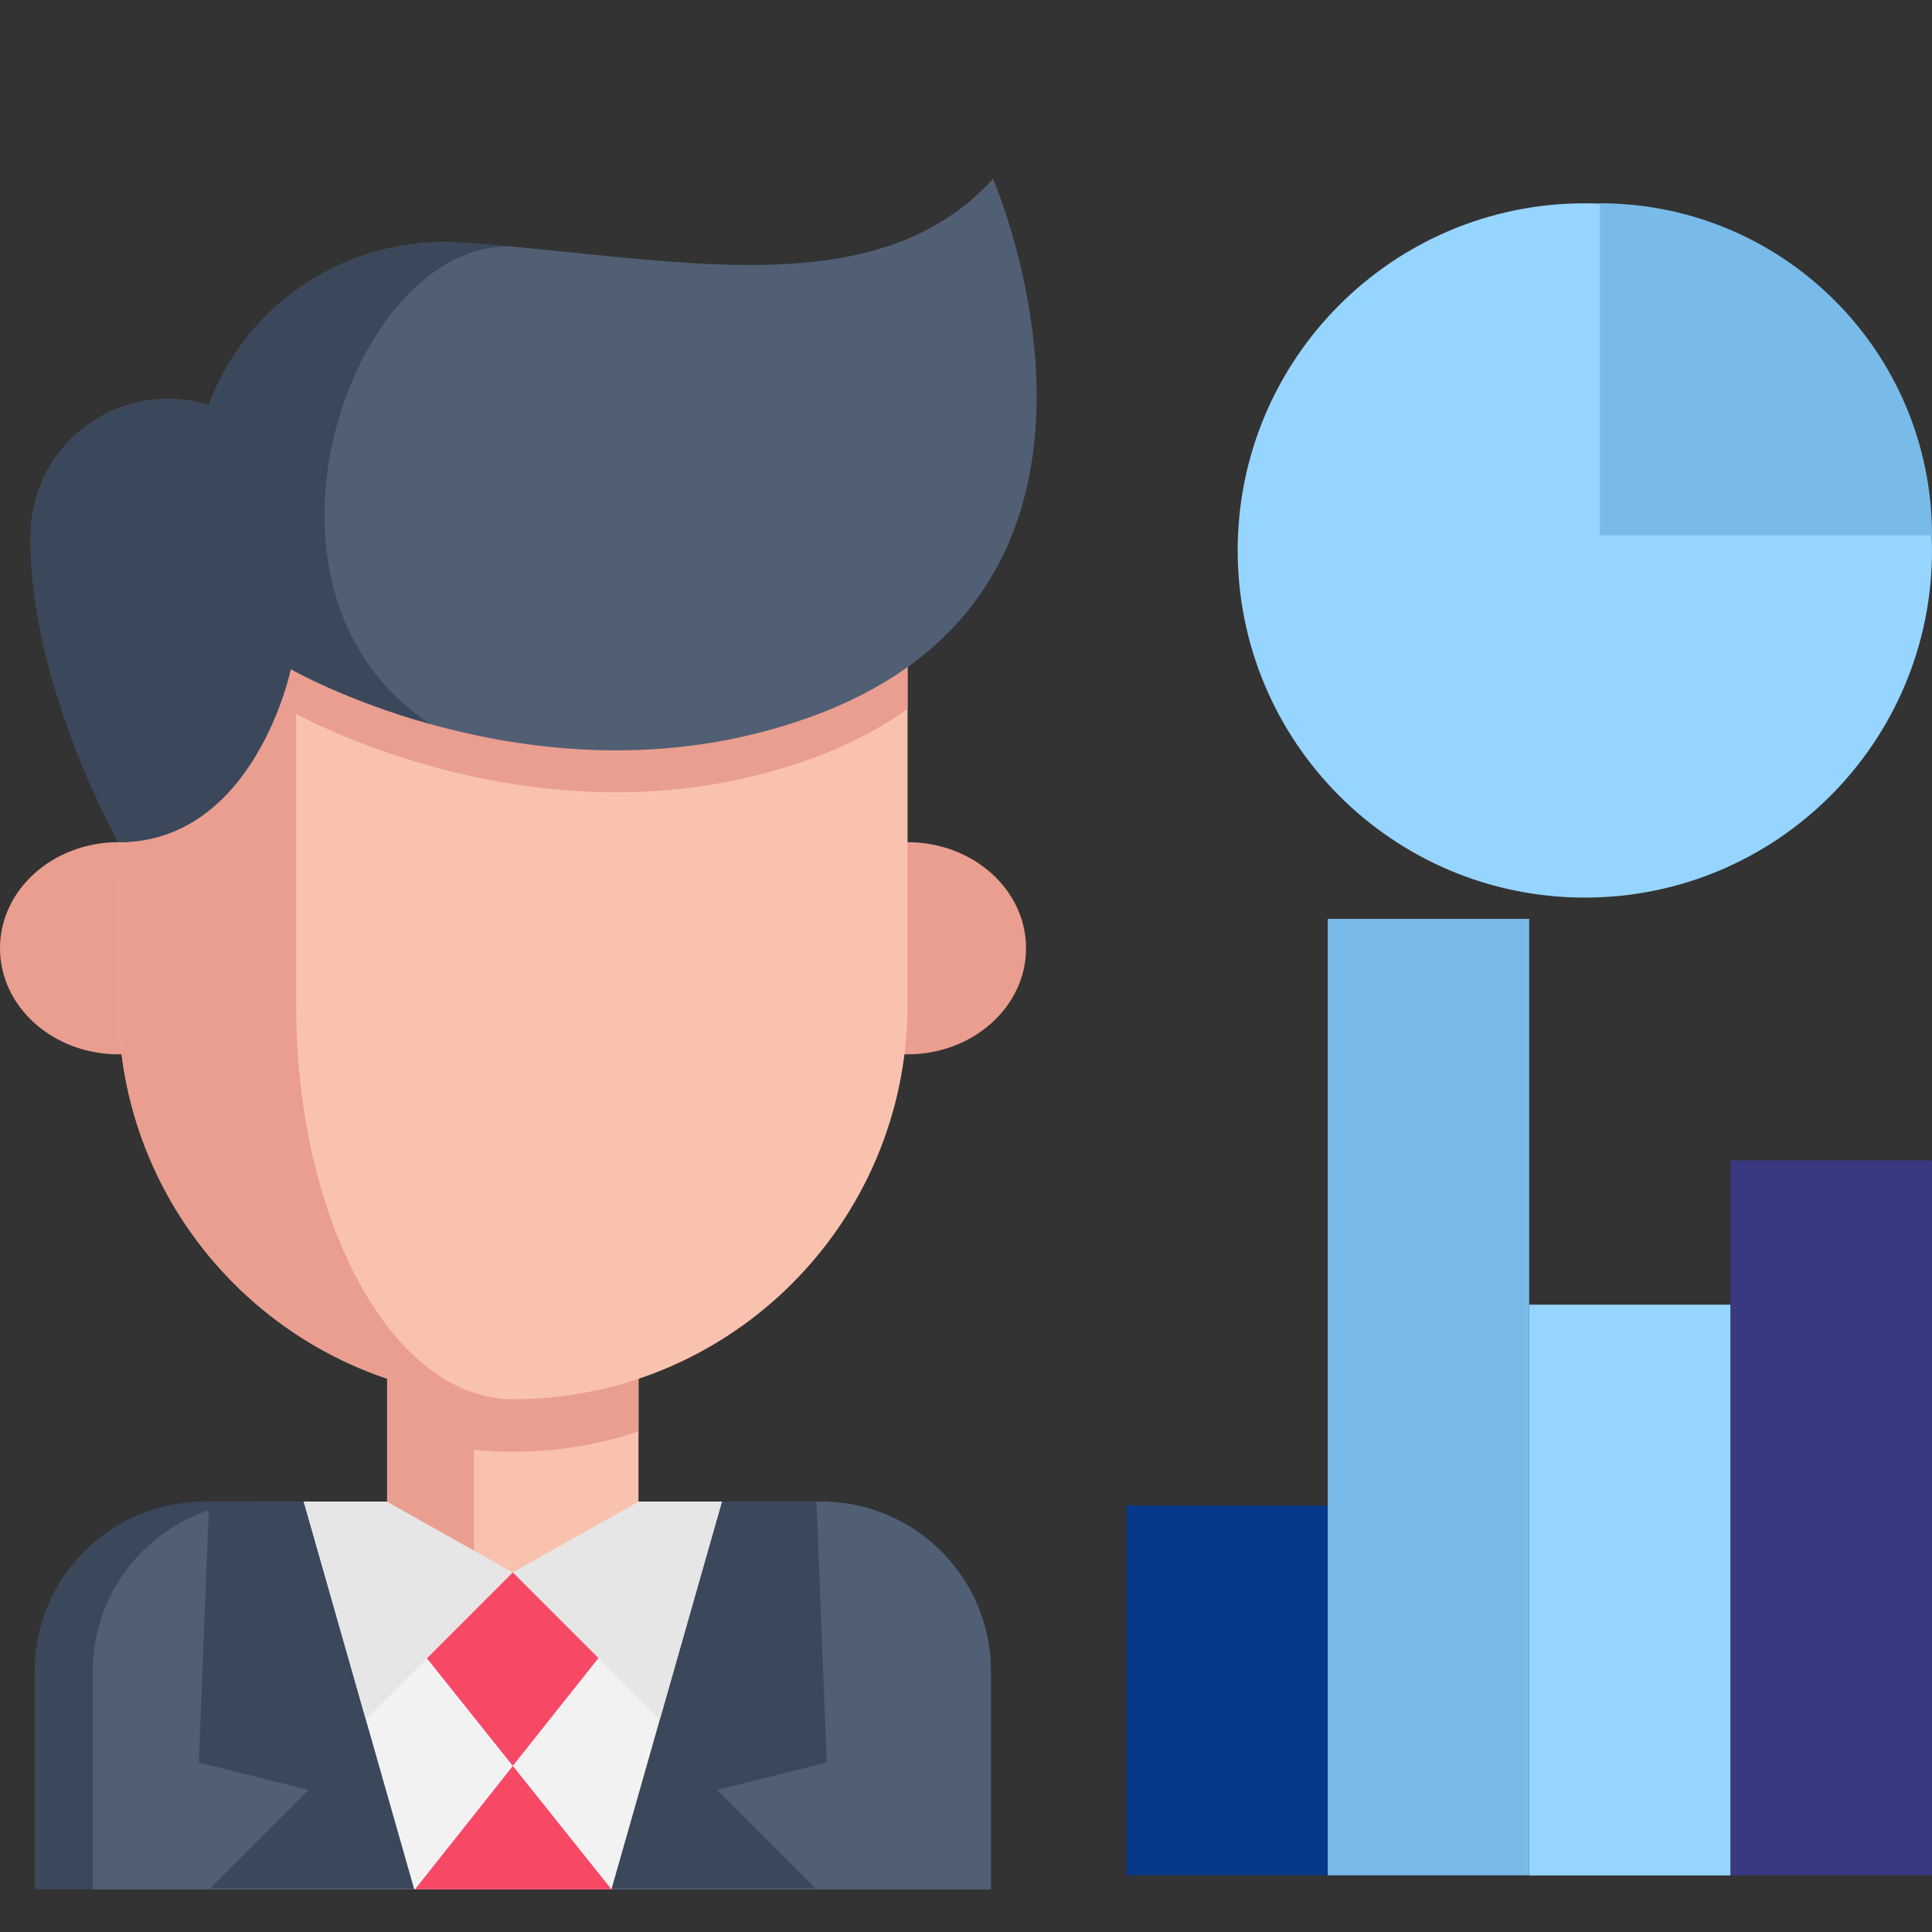
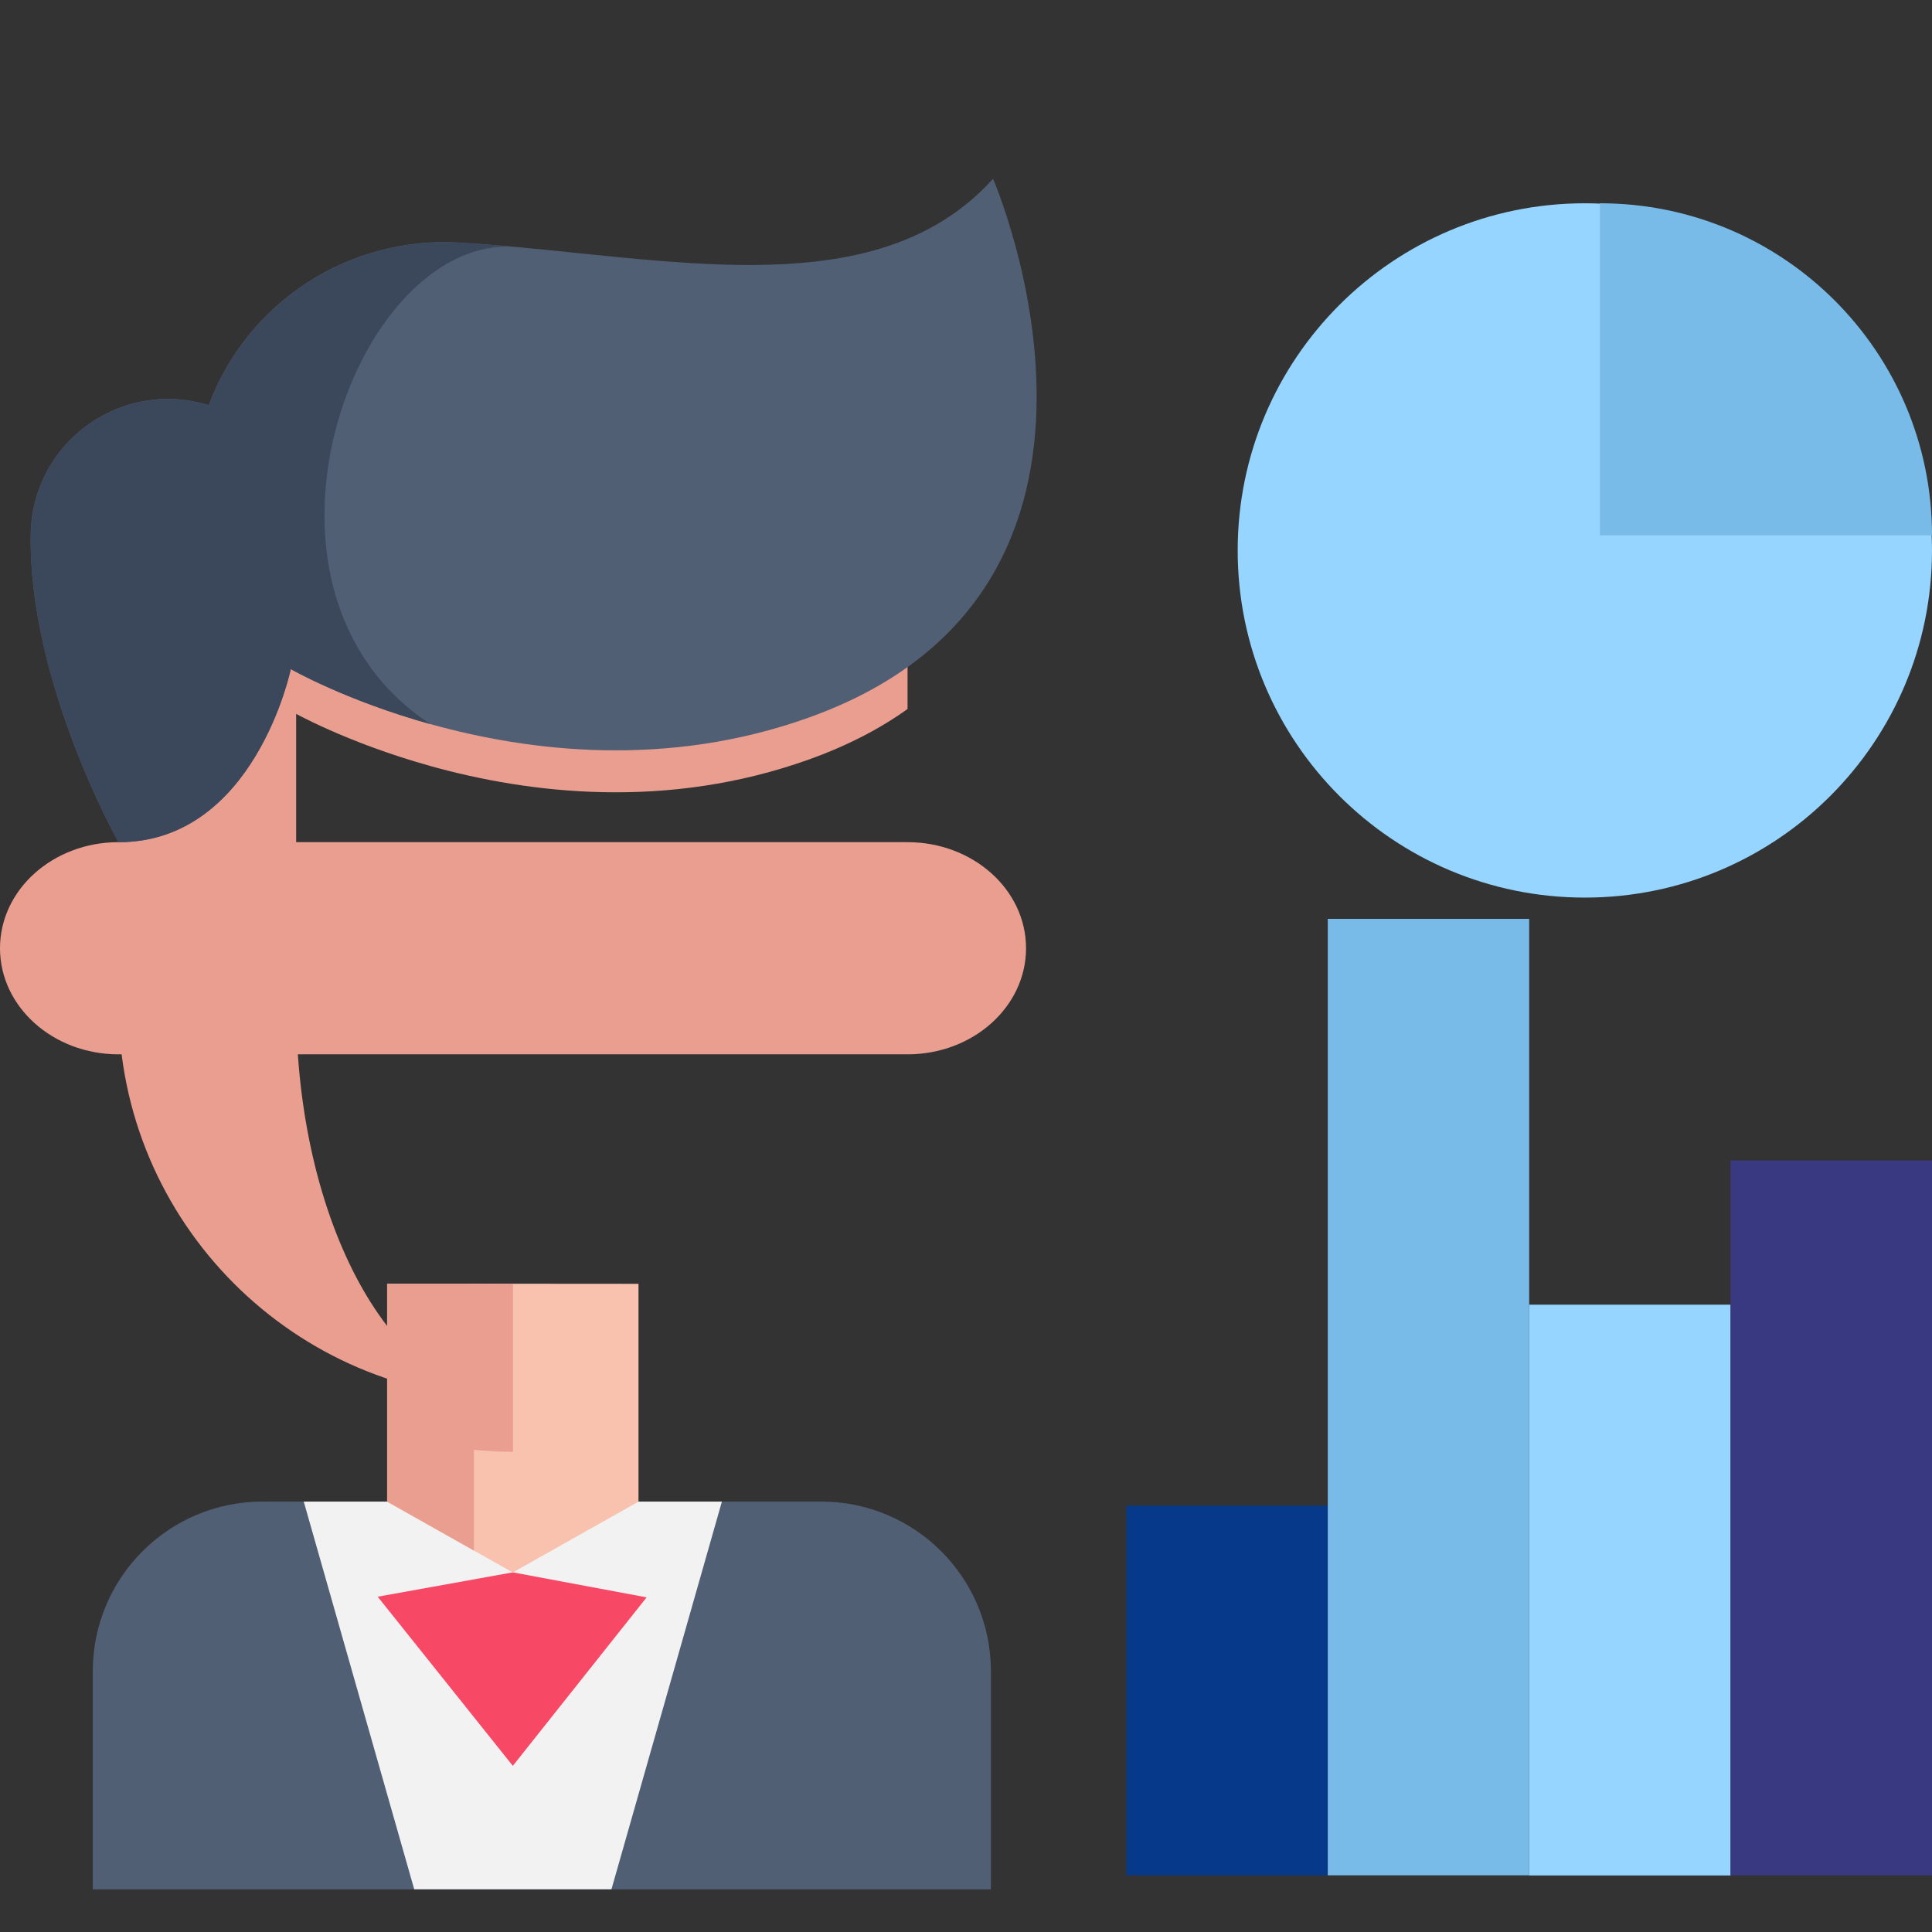
<svg xmlns="http://www.w3.org/2000/svg" width="64" height="64" viewBox="0 0 64 64" fill="none">
  <rect x="0" y="0" width="64" height="64" fill="#333333" stroke="none" />
  <g id="graph_1253794 1">
    <path id="Vector" d="M64 18.234C64 24.586 58.852 29.734 52.5 29.734C46.149 29.734 41 24.586 41 18.234C41 11.883 46.149 6.734 52.5 6.734C58.852 6.734 64 11.883 64 18.234Z" fill="#96D5FF" />
    <path id="Vector_2" d="M64 17.734H53V6.734H53.001C59.075 6.734 64 11.659 64 17.734Z" fill="#79BBE8" />
    <path id="Vector_3" d="M37.312 49.875H43.984V62.12H37.312V49.875Z" fill="#06398A" />
    <path id="Vector_4" d="M50.656 43.219H57.328V62.127H50.656V43.219Z" fill="#96D5FF" />
    <path id="Vector_5" d="M57.328 38.445H63.999V62.12H57.328V38.445Z" fill="#393982" />
    <path id="Vector_6" d="M43.984 30.438H50.656V62.122H43.984V30.438Z" fill="#79BBE8" />
-     <path id="Vector_7" d="M32.824 55.363V62.587H1.148V55.363C1.148 52.258 3.664 49.742 6.768 49.742H27.204C30.308 49.742 32.824 52.258 32.824 55.363Z" fill="#3B485B" />
    <path id="Vector_8" d="M32.825 55.363V62.587H3.074V55.363C3.074 52.258 5.59 49.742 8.694 49.742H27.205C30.309 49.742 32.825 52.258 32.825 55.363Z" fill="#515F75" />
-     <path id="Vector_9" d="M6.927 49.742L6.586 58.385L10.219 59.294L6.957 62.556H27.017L23.755 59.294L27.388 58.385L27.047 49.742" fill="#3B485B" />
    <path id="Vector_10" d="M23.914 49.742L20.255 62.586H13.722L10.062 49.742" fill="#F2F2F2" />
    <path id="Vector_11" d="M12.512 52.893L16.988 58.496L21.42 52.915L16.988 52.086L12.512 52.893Z" fill="#F74866" />
-     <path id="Vector_12" d="M12.119 56.958L16.988 52.088L21.858 56.958L23.914 49.742H10.062L12.119 56.958Z" fill="#E6E6E6" />
    <path id="Vector_13" d="M21.151 42.528V49.744L16.987 52.09L15.701 51.366L12.824 49.744V42.523L15.701 42.524L21.151 42.528Z" fill="#F9C2AF" />
-     <path id="Vector_14" d="M13.746 62.587L16.99 58.5L20.256 62.587" fill="#F74866" />
-     <path id="Vector_15" d="M15.701 42.524L12.824 42.523V49.744L15.701 51.366V48.027C16.127 48.068 16.557 48.092 16.993 48.092C18.446 48.092 19.845 47.855 21.151 47.417V42.528L15.701 42.524Z" fill="#EA9E8F" />
+     <path id="Vector_15" d="M15.701 42.524L12.824 42.523V49.744L15.701 51.366V48.027C16.127 48.068 16.557 48.092 16.993 48.092V42.528L15.701 42.524Z" fill="#EA9E8F" />
    <path id="Vector_16" d="M3.925 34.926C1.757 34.926 0 33.352 0 31.412C0 29.471 1.757 27.898 3.925 27.898H30.064C32.231 27.898 33.989 29.471 33.989 31.412C33.989 33.352 32.231 34.926 30.064 34.926" fill="#EA9E8F" />
-     <path id="Vector_17" d="M30.064 20.211V33.281C30.064 40.498 24.213 46.35 16.995 46.35C13.386 46.35 10.118 44.887 7.753 42.522C5.389 40.158 3.926 36.889 3.926 33.281V20.211H30.064Z" fill="#F9C2AF" />
    <path id="Vector_18" d="M16.902 46.349C13.33 46.325 10.1 44.867 7.754 42.522C5.389 40.156 3.926 36.89 3.926 33.28V20.211H9.81V33.28C9.81 36.89 10.614 40.156 11.914 42.522C13.194 44.85 14.955 46.304 16.902 46.349Z" fill="#EA9E8F" />
    <path id="Vector_19" d="M30.064 20.211V23.486C29.169 24.128 28.098 24.69 26.825 25.149C22.089 26.855 17.504 26.281 14.262 25.377C14.262 25.377 14.261 25.377 14.261 25.376C11.437 24.59 9.631 23.552 9.631 23.552C9.631 23.552 8.44 29.288 3.926 29.288V20.211H30.064Z" fill="#EA9E8F" />
    <path id="Vector_20" d="M26.826 23.759C22.09 25.466 17.506 24.892 14.263 23.988C14.263 23.988 14.262 23.988 14.262 23.986C11.438 23.2 9.633 22.162 9.633 22.162C9.633 22.162 8.441 27.898 3.926 27.898C3.926 27.898 0.924 22.585 1.018 17.67C1.067 15.122 3.168 13.215 5.557 13.215C6.003 13.215 6.46 13.281 6.914 13.423C8.194 9.988 11.573 7.813 15.233 8.036C15.803 8.071 16.376 8.117 16.952 8.169C17.062 8.178 17.173 8.188 17.283 8.198C17.295 8.2 17.306 8.201 17.317 8.202C23.291 8.763 29.341 9.855 32.896 5.922C32.895 5.922 38.771 19.456 26.826 23.759Z" fill="#515F75" />
    <path id="Vector_21" d="M15.233 8.039C15.803 8.074 16.376 8.12 16.951 8.172C11.681 7.95 7.494 19.556 14.262 23.99C11.438 23.203 9.633 22.166 9.633 22.166C9.633 22.166 8.441 27.901 3.926 27.901C3.926 27.901 0.924 22.589 1.018 17.674C1.067 15.125 3.168 13.219 5.557 13.219C6.003 13.219 6.46 13.285 6.914 13.427C8.194 9.991 11.573 7.817 15.233 8.039Z" fill="#3B485B" />
    <path id="Vector_22" d="M17.318 8.2C17.305 8.198 17.294 8.196 17.281 8.195C17.293 8.196 17.304 8.197 17.315 8.199L17.318 8.2Z" fill="#F4AF9D" />
  </g>
</svg>